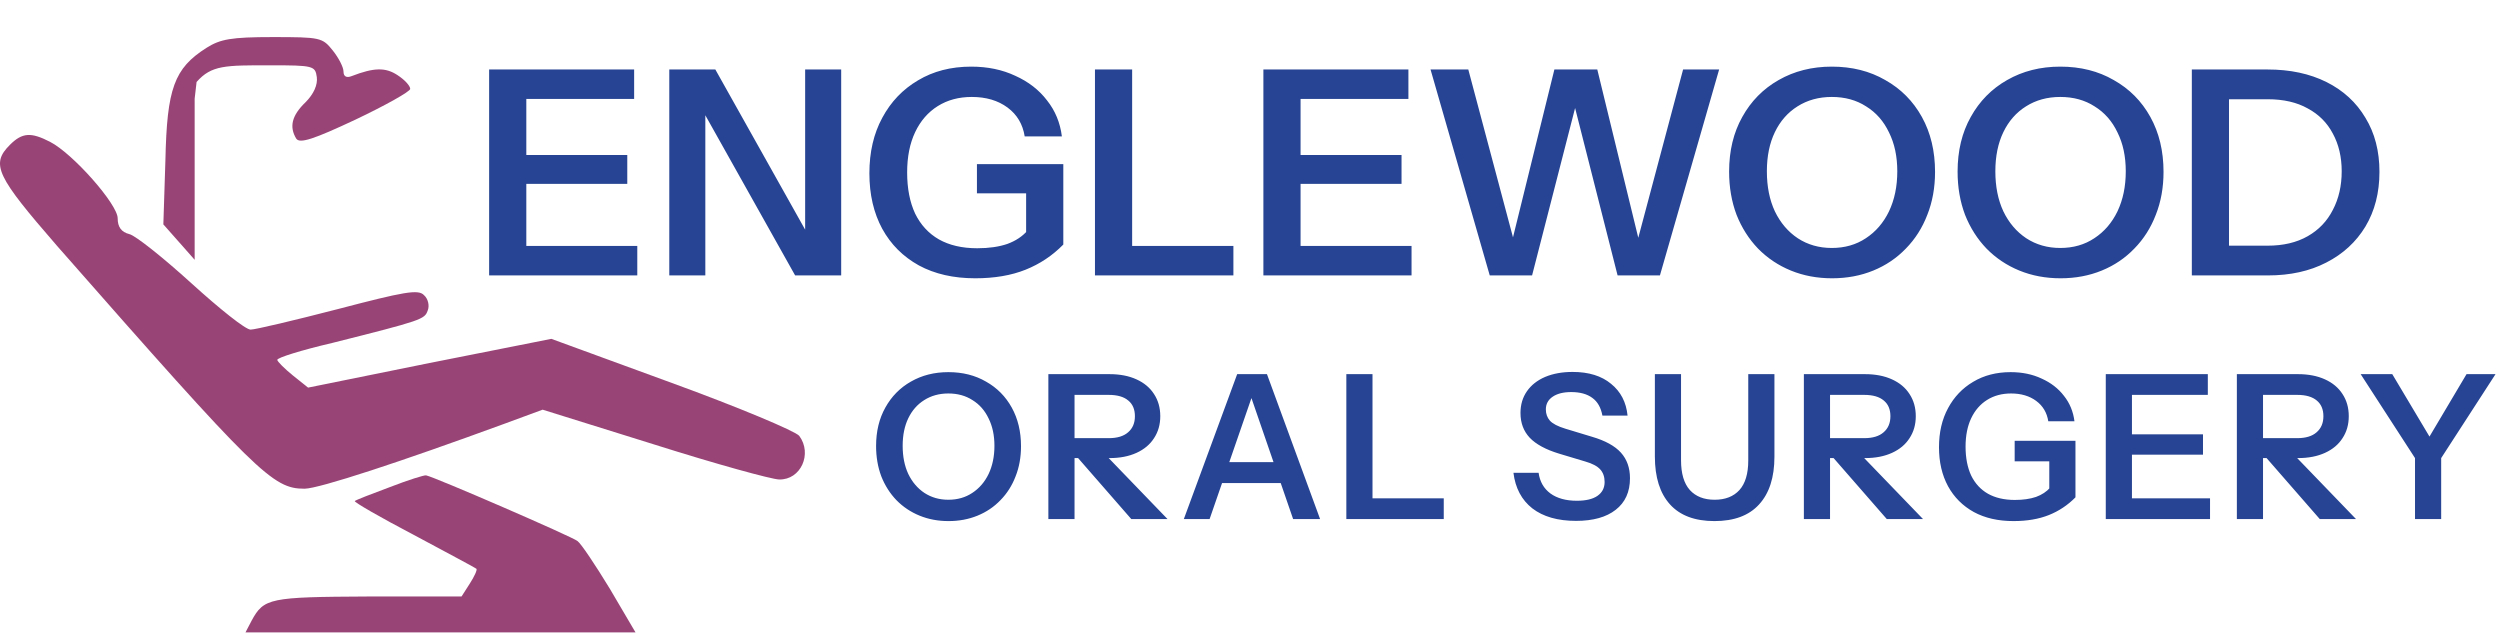
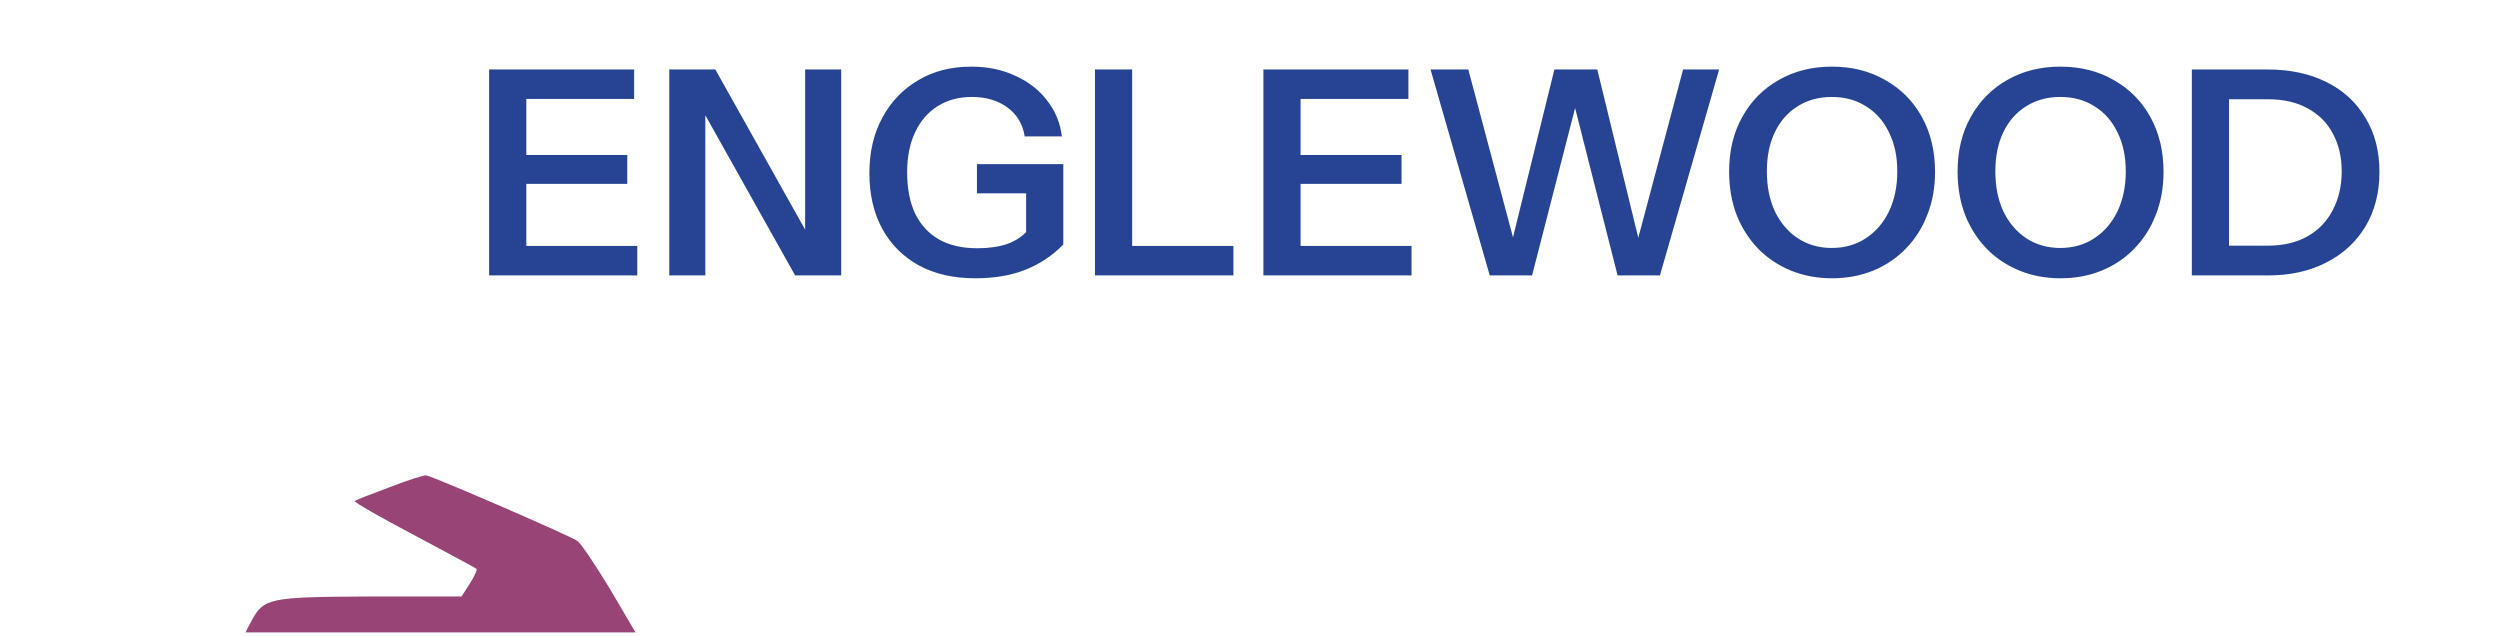
<svg xmlns="http://www.w3.org/2000/svg" width="472" height="120" viewBox="0 0 472 120" fill="none">
  <path d="M92.348 52V13.12H99.368V52H92.348ZM95.696 52V46.438H120.32V52H95.696ZM95.696 34.72V29.266H118.43V34.72H95.696ZM95.696 18.682V13.12H119.726V18.682H95.696ZM126.362 52V13.12H135.056L154.01 46.924L152.012 47.41V13.12H158.816V52H150.122L131.168 18.196L133.166 17.71V52H126.362ZM184.121 52.54C180.017 52.54 176.471 51.73 173.483 50.11C170.495 48.454 168.191 46.15 166.571 43.198C164.951 40.21 164.141 36.718 164.141 32.722C164.141 28.726 164.951 25.234 166.571 22.246C168.191 19.222 170.441 16.864 173.321 15.172C176.201 13.444 179.549 12.58 183.365 12.58C186.461 12.58 189.233 13.156 191.681 14.308C194.165 15.424 196.163 16.972 197.675 18.952C199.223 20.896 200.159 23.164 200.483 25.756H193.463C193.103 23.452 192.023 21.634 190.223 20.302C188.423 18.97 186.173 18.304 183.473 18.304C181.025 18.304 178.883 18.88 177.047 20.032C175.211 21.184 173.789 22.822 172.781 24.946C171.773 27.07 171.269 29.608 171.269 32.56C171.269 35.584 171.773 38.176 172.781 40.336C173.825 42.46 175.319 44.08 177.263 45.196C179.243 46.312 181.655 46.87 184.499 46.87C186.695 46.87 188.585 46.6 190.169 46.06C191.753 45.484 193.031 44.638 194.003 43.522L200.753 46.168C198.701 48.256 196.325 49.84 193.625 50.92C190.925 52 187.757 52.54 184.121 52.54ZM193.733 46.168V34.828L195.407 36.502H184.445V30.994H200.753V46.168H193.733ZM206.729 52V13.12H213.749V52H206.729ZM210.077 52V46.438H232.865V52H210.077ZM238.528 52V13.12H245.548V52H238.528ZM241.876 52V46.438H266.5V52H241.876ZM241.876 34.72V29.266H264.61V34.72H241.876ZM241.876 18.682V13.12H265.906V18.682H241.876ZM281.264 52L270.086 13.12H277.214L286.718 48.814H284.666L293.468 13.12H301.568L310.262 48.814H308.264L317.768 13.12H324.572L313.394 52H305.402L296.546 17.116H298.22L289.256 52H281.264ZM345.897 52.54C343.089 52.54 340.497 52.054 338.121 51.082C335.745 50.11 333.675 48.724 331.911 46.924C330.183 45.124 328.833 43 327.861 40.552C326.925 38.068 326.457 35.35 326.457 32.398C326.457 28.474 327.285 25.036 328.941 22.084C330.597 19.096 332.883 16.774 335.799 15.118C338.751 13.426 342.099 12.58 345.843 12.58C349.659 12.58 353.025 13.426 355.941 15.118C358.893 16.774 361.197 19.096 362.853 22.084C364.509 25.072 365.337 28.528 365.337 32.452C365.337 35.404 364.851 38.104 363.879 40.552C362.943 43 361.593 45.124 359.829 46.924C358.101 48.724 356.049 50.11 353.673 51.082C351.297 52.054 348.705 52.54 345.897 52.54ZM345.843 46.816C348.291 46.816 350.433 46.204 352.269 44.98C354.141 43.756 355.599 42.064 356.643 39.904C357.687 37.708 358.209 35.188 358.209 32.344C358.209 29.536 357.687 27.088 356.643 25C355.635 22.876 354.195 21.238 352.323 20.086C350.487 18.898 348.327 18.304 345.843 18.304C343.395 18.304 341.235 18.898 339.363 20.086C337.527 21.238 336.105 22.858 335.097 24.946C334.089 27.034 333.585 29.5 333.585 32.344C333.585 35.224 334.089 37.744 335.097 39.904C336.141 42.064 337.581 43.756 339.417 44.98C341.289 46.204 343.431 46.816 345.843 46.816ZM389.034 52.54C386.226 52.54 383.634 52.054 381.258 51.082C378.882 50.11 376.812 48.724 375.048 46.924C373.32 45.124 371.97 43 370.998 40.552C370.062 38.068 369.594 35.35 369.594 32.398C369.594 28.474 370.422 25.036 372.078 22.084C373.734 19.096 376.02 16.774 378.936 15.118C381.888 13.426 385.236 12.58 388.98 12.58C392.796 12.58 396.162 13.426 399.078 15.118C402.03 16.774 404.334 19.096 405.99 22.084C407.646 25.072 408.474 28.528 408.474 32.452C408.474 35.404 407.988 38.104 407.016 40.552C406.08 43 404.73 45.124 402.966 46.924C401.238 48.724 399.186 50.11 396.81 51.082C394.434 52.054 391.842 52.54 389.034 52.54ZM388.98 46.816C391.428 46.816 393.57 46.204 395.406 44.98C397.278 43.756 398.736 42.064 399.78 39.904C400.824 37.708 401.346 35.188 401.346 32.344C401.346 29.536 400.824 27.088 399.78 25C398.772 22.876 397.332 21.238 395.46 20.086C393.624 18.898 391.464 18.304 388.98 18.304C386.532 18.304 384.372 18.898 382.5 20.086C380.664 21.238 379.242 22.858 378.234 24.946C377.226 27.034 376.722 29.5 376.722 32.344C376.722 35.224 377.226 37.744 378.234 39.904C379.278 42.064 380.718 43.756 382.554 44.98C384.426 46.204 386.568 46.816 388.98 46.816ZM418.083 52V46.384H428.127C431.079 46.384 433.599 45.79 435.687 44.602C437.775 43.414 439.359 41.758 440.439 39.634C441.555 37.51 442.113 35.08 442.113 32.344C442.113 29.644 441.555 27.268 440.439 25.216C439.359 23.164 437.775 21.58 435.687 20.464C433.635 19.312 431.115 18.736 428.127 18.736H418.191V13.12H428.127C432.375 13.12 436.083 13.912 439.251 15.496C442.419 17.08 444.867 19.33 446.595 22.246C448.359 25.126 449.241 28.528 449.241 32.452C449.241 36.376 448.359 39.814 446.595 42.766C444.831 45.682 442.365 47.95 439.197 49.57C436.065 51.19 432.393 52 428.181 52H418.083ZM413.817 52V13.12H420.837V52H413.817Z" fill="#264493" />
-   <path d="M179.086 98.38C177.11 98.38 175.286 98.038 173.614 97.354C171.942 96.67 170.485 95.695 169.244 94.428C168.028 93.161 167.078 91.667 166.394 89.944C165.735 88.196 165.406 86.283 165.406 84.206C165.406 81.445 165.989 79.025 167.154 76.948C168.319 74.845 169.928 73.211 171.98 72.046C174.057 70.855 176.413 70.26 179.048 70.26C181.733 70.26 184.102 70.855 186.154 72.046C188.231 73.211 189.853 74.845 191.018 76.948C192.183 79.051 192.766 81.483 192.766 84.244C192.766 86.321 192.424 88.221 191.74 89.944C191.081 91.667 190.131 93.161 188.89 94.428C187.674 95.695 186.23 96.67 184.558 97.354C182.886 98.038 181.062 98.38 179.086 98.38ZM179.048 94.352C180.771 94.352 182.278 93.921 183.57 93.06C184.887 92.199 185.913 91.008 186.648 89.488C187.383 87.943 187.75 86.169 187.75 84.168C187.75 82.192 187.383 80.469 186.648 79C185.939 77.505 184.925 76.353 183.608 75.542C182.316 74.706 180.796 74.288 179.048 74.288C177.325 74.288 175.805 74.706 174.488 75.542C173.196 76.353 172.195 77.493 171.486 78.962C170.777 80.431 170.422 82.167 170.422 84.168C170.422 86.195 170.777 87.968 171.486 89.488C172.221 91.008 173.234 92.199 174.526 93.06C175.843 93.921 177.351 94.352 179.048 94.352ZM197.932 98V70.64H209.484C211.435 70.64 213.132 70.969 214.576 71.628C216.02 72.287 217.122 73.211 217.882 74.402C218.667 75.593 219.06 76.986 219.06 78.582C219.06 80.153 218.667 81.533 217.882 82.724C217.122 83.915 216.02 84.839 214.576 85.498C213.132 86.157 211.435 86.486 209.484 86.486H201.808V82.724H209.332C210.928 82.724 212.144 82.357 212.98 81.622C213.841 80.887 214.272 79.874 214.272 78.582C214.272 77.29 213.854 76.302 213.018 75.618C212.182 74.909 210.953 74.554 209.332 74.554H202.872V98H197.932ZM213.588 98L201.39 84.016H206.938L220.428 98H213.588ZM223.508 98L233.578 70.64H237.834L228.372 98H223.508ZM244.142 98L234.718 70.64H239.202L249.234 98H244.142ZM228.714 87.246H243.686V91.198H228.714V87.246ZM254.189 98V70.64H259.129V98H254.189ZM256.545 98V94.086H272.581V98H256.545ZM297.556 98.342C294.111 98.342 291.362 97.557 289.31 95.986C287.283 94.39 286.093 92.148 285.738 89.26H290.488C290.716 90.932 291.463 92.237 292.73 93.174C293.997 94.086 295.656 94.542 297.708 94.542C299.405 94.542 300.697 94.238 301.584 93.63C302.496 92.997 302.952 92.123 302.952 91.008C302.952 90.02 302.673 89.222 302.116 88.614C301.559 88.006 300.621 87.512 299.304 87.132L294.364 85.65C291.856 84.89 290.007 83.889 288.816 82.648C287.651 81.407 287.068 79.849 287.068 77.974C287.068 76.403 287.473 75.035 288.284 73.87C289.095 72.705 290.235 71.805 291.704 71.172C293.199 70.539 294.934 70.222 296.91 70.222C299.95 70.222 302.369 70.969 304.168 72.464C305.992 73.933 307.031 75.935 307.284 78.468H302.534C302.255 76.948 301.622 75.833 300.634 75.124C299.646 74.389 298.316 74.022 296.644 74.022C295.175 74.022 294.009 74.313 293.148 74.896C292.287 75.479 291.856 76.277 291.856 77.29C291.856 78.126 292.109 78.835 292.616 79.418C293.148 80.001 294.123 80.507 295.542 80.938L300.558 82.458C303.066 83.193 304.89 84.193 306.03 85.46C307.17 86.727 307.74 88.335 307.74 90.286C307.74 92.87 306.841 94.859 305.042 96.252C303.269 97.645 300.773 98.342 297.556 98.342ZM323.688 98.38C319.99 98.38 317.19 97.329 315.29 95.226C313.39 93.123 312.44 90.109 312.44 86.182V70.64H317.38V86.904C317.38 89.412 317.938 91.287 319.052 92.528C320.167 93.744 321.725 94.352 323.726 94.352C325.728 94.352 327.286 93.744 328.4 92.528C329.515 91.287 330.072 89.425 330.072 86.942V70.64H335.012V86.22C335.012 90.121 334.05 93.123 332.124 95.226C330.224 97.329 327.412 98.38 323.688 98.38ZM340.571 98V70.64H352.123C354.074 70.64 355.771 70.969 357.215 71.628C358.659 72.287 359.761 73.211 360.521 74.402C361.307 75.593 361.699 76.986 361.699 78.582C361.699 80.153 361.307 81.533 360.521 82.724C359.761 83.915 358.659 84.839 357.215 85.498C355.771 86.157 354.074 86.486 352.123 86.486H344.447V82.724H351.971C353.567 82.724 354.783 82.357 355.619 81.622C356.481 80.887 356.911 79.874 356.911 78.582C356.911 77.29 356.493 76.302 355.657 75.618C354.821 74.909 353.593 74.554 351.971 74.554H345.511V98H340.571ZM356.227 98L344.029 84.016H349.577L363.067 98H356.227ZM380.142 98.38C377.254 98.38 374.758 97.81 372.656 96.67C370.553 95.505 368.932 93.883 367.792 91.806C366.652 89.703 366.082 87.246 366.082 84.434C366.082 81.622 366.652 79.165 367.792 77.062C368.932 74.934 370.515 73.275 372.542 72.084C374.568 70.868 376.924 70.26 379.61 70.26C381.788 70.26 383.739 70.665 385.462 71.476C387.21 72.261 388.616 73.351 389.68 74.744C390.769 76.112 391.428 77.708 391.656 79.532H386.716C386.462 77.911 385.702 76.631 384.436 75.694C383.169 74.757 381.586 74.288 379.686 74.288C377.963 74.288 376.456 74.693 375.164 75.504C373.872 76.315 372.871 77.467 372.162 78.962C371.452 80.457 371.098 82.243 371.098 84.32C371.098 86.448 371.452 88.272 372.162 89.792C372.896 91.287 373.948 92.427 375.316 93.212C376.709 93.997 378.406 94.39 380.408 94.39C381.953 94.39 383.283 94.2 384.398 93.82C385.512 93.415 386.412 92.819 387.096 92.034L391.846 93.896C390.402 95.365 388.73 96.48 386.83 97.24C384.93 98 382.7 98.38 380.142 98.38ZM386.906 93.896V85.916L388.084 87.094H380.37V83.218H391.846V93.896H386.906ZM397.571 98V70.64H402.511V98H397.571ZM399.927 98V94.086H417.255V98H399.927ZM399.927 85.84V82.002H415.925V85.84H399.927ZM399.927 74.554V70.64H416.837V74.554H399.927ZM422.319 98V70.64H433.871C435.822 70.64 437.519 70.969 438.963 71.628C440.407 72.287 441.509 73.211 442.269 74.402C443.054 75.593 443.447 76.986 443.447 78.582C443.447 80.153 443.054 81.533 442.269 82.724C441.509 83.915 440.407 84.839 438.963 85.498C437.519 86.157 435.822 86.486 433.871 86.486H426.195V82.724H433.719C435.315 82.724 436.531 82.357 437.367 81.622C438.228 80.887 438.659 79.874 438.659 78.582C438.659 77.29 438.241 76.302 437.405 75.618C436.569 74.909 435.34 74.554 433.719 74.554H427.259V98H422.319ZM437.975 98L425.777 84.016H431.325L444.815 98H437.975ZM455.954 98V86.486L445.694 70.64H451.66L460.02 84.662H457.36L465.682 70.64H471.154L460.894 86.486V98H455.954Z" fill="#264493" />
-   <path d="M38.98 9.035C32.876 12.911 31.519 16.689 31.229 30.255L30.841 42.367L33.845 45.759L36.752 49.053V33.84V18.628L37.115 15.478C39.925 12.281 42.566 12.329 50.996 12.329C59.135 12.329 59.523 12.426 59.813 14.558C60.007 16.011 59.232 17.755 57.682 19.306C55.065 21.825 54.581 23.957 55.938 26.186C56.616 27.154 59.232 26.282 67.081 22.6C72.798 19.887 77.449 17.271 77.449 16.786C77.449 16.205 76.383 15.042 75.026 14.17C72.798 12.717 70.666 12.717 66.402 14.364C65.433 14.752 64.852 14.461 64.852 13.492C64.852 12.717 63.98 10.973 62.817 9.519C60.879 7.097 60.492 7 51.48 7C43.632 7 41.597 7.387 38.98 9.035Z" fill="#994477" />
-   <path d="M1.869 27.348C-1.813 31.03 -0.651 33.259 10.783 46.437C48.67 89.556 51.48 92.269 57.488 92.269C60.201 92.269 75.801 87.133 95.084 80.06L102.448 77.347L123.572 83.936C135.199 87.618 145.761 90.525 147.118 90.525C151.187 90.622 153.416 85.68 150.897 82.289C150.219 81.416 139.366 76.862 126.866 72.308L104.095 63.975L81.131 68.529L58.166 73.18L55.259 70.855C53.709 69.595 52.352 68.239 52.352 67.948C52.255 67.56 56.906 66.107 62.72 64.75C79.677 60.487 80.162 60.293 80.743 58.646C81.131 57.774 80.84 56.417 80.065 55.739C78.999 54.576 76.383 55.06 63.786 58.355C55.55 60.487 48.186 62.231 47.314 62.231C46.345 62.231 41.403 58.258 36.17 53.51C30.841 48.665 25.609 44.499 24.446 44.208C22.895 43.82 22.217 42.851 22.217 41.204C22.217 38.588 13.787 28.995 9.427 26.767C5.842 24.925 4.194 25.022 1.869 27.348Z" fill="#994477" />
  <path d="M73.573 91.978C70.181 93.238 67.178 94.401 66.984 94.595C66.79 94.788 71.829 97.695 78.127 100.99C84.425 104.381 89.755 107.191 89.948 107.385C90.142 107.579 89.561 108.839 88.689 110.195L87.138 112.618H69.406C50.899 112.714 49.833 112.908 47.508 117.172L46.345 119.4H83.166H119.987L115.142 111.164C112.429 106.707 109.716 102.637 109.037 102.153C108.165 101.377 82.003 90.04 80.453 89.75C80.162 89.653 77.061 90.622 73.573 91.978Z" fill="#994477" />
</svg>